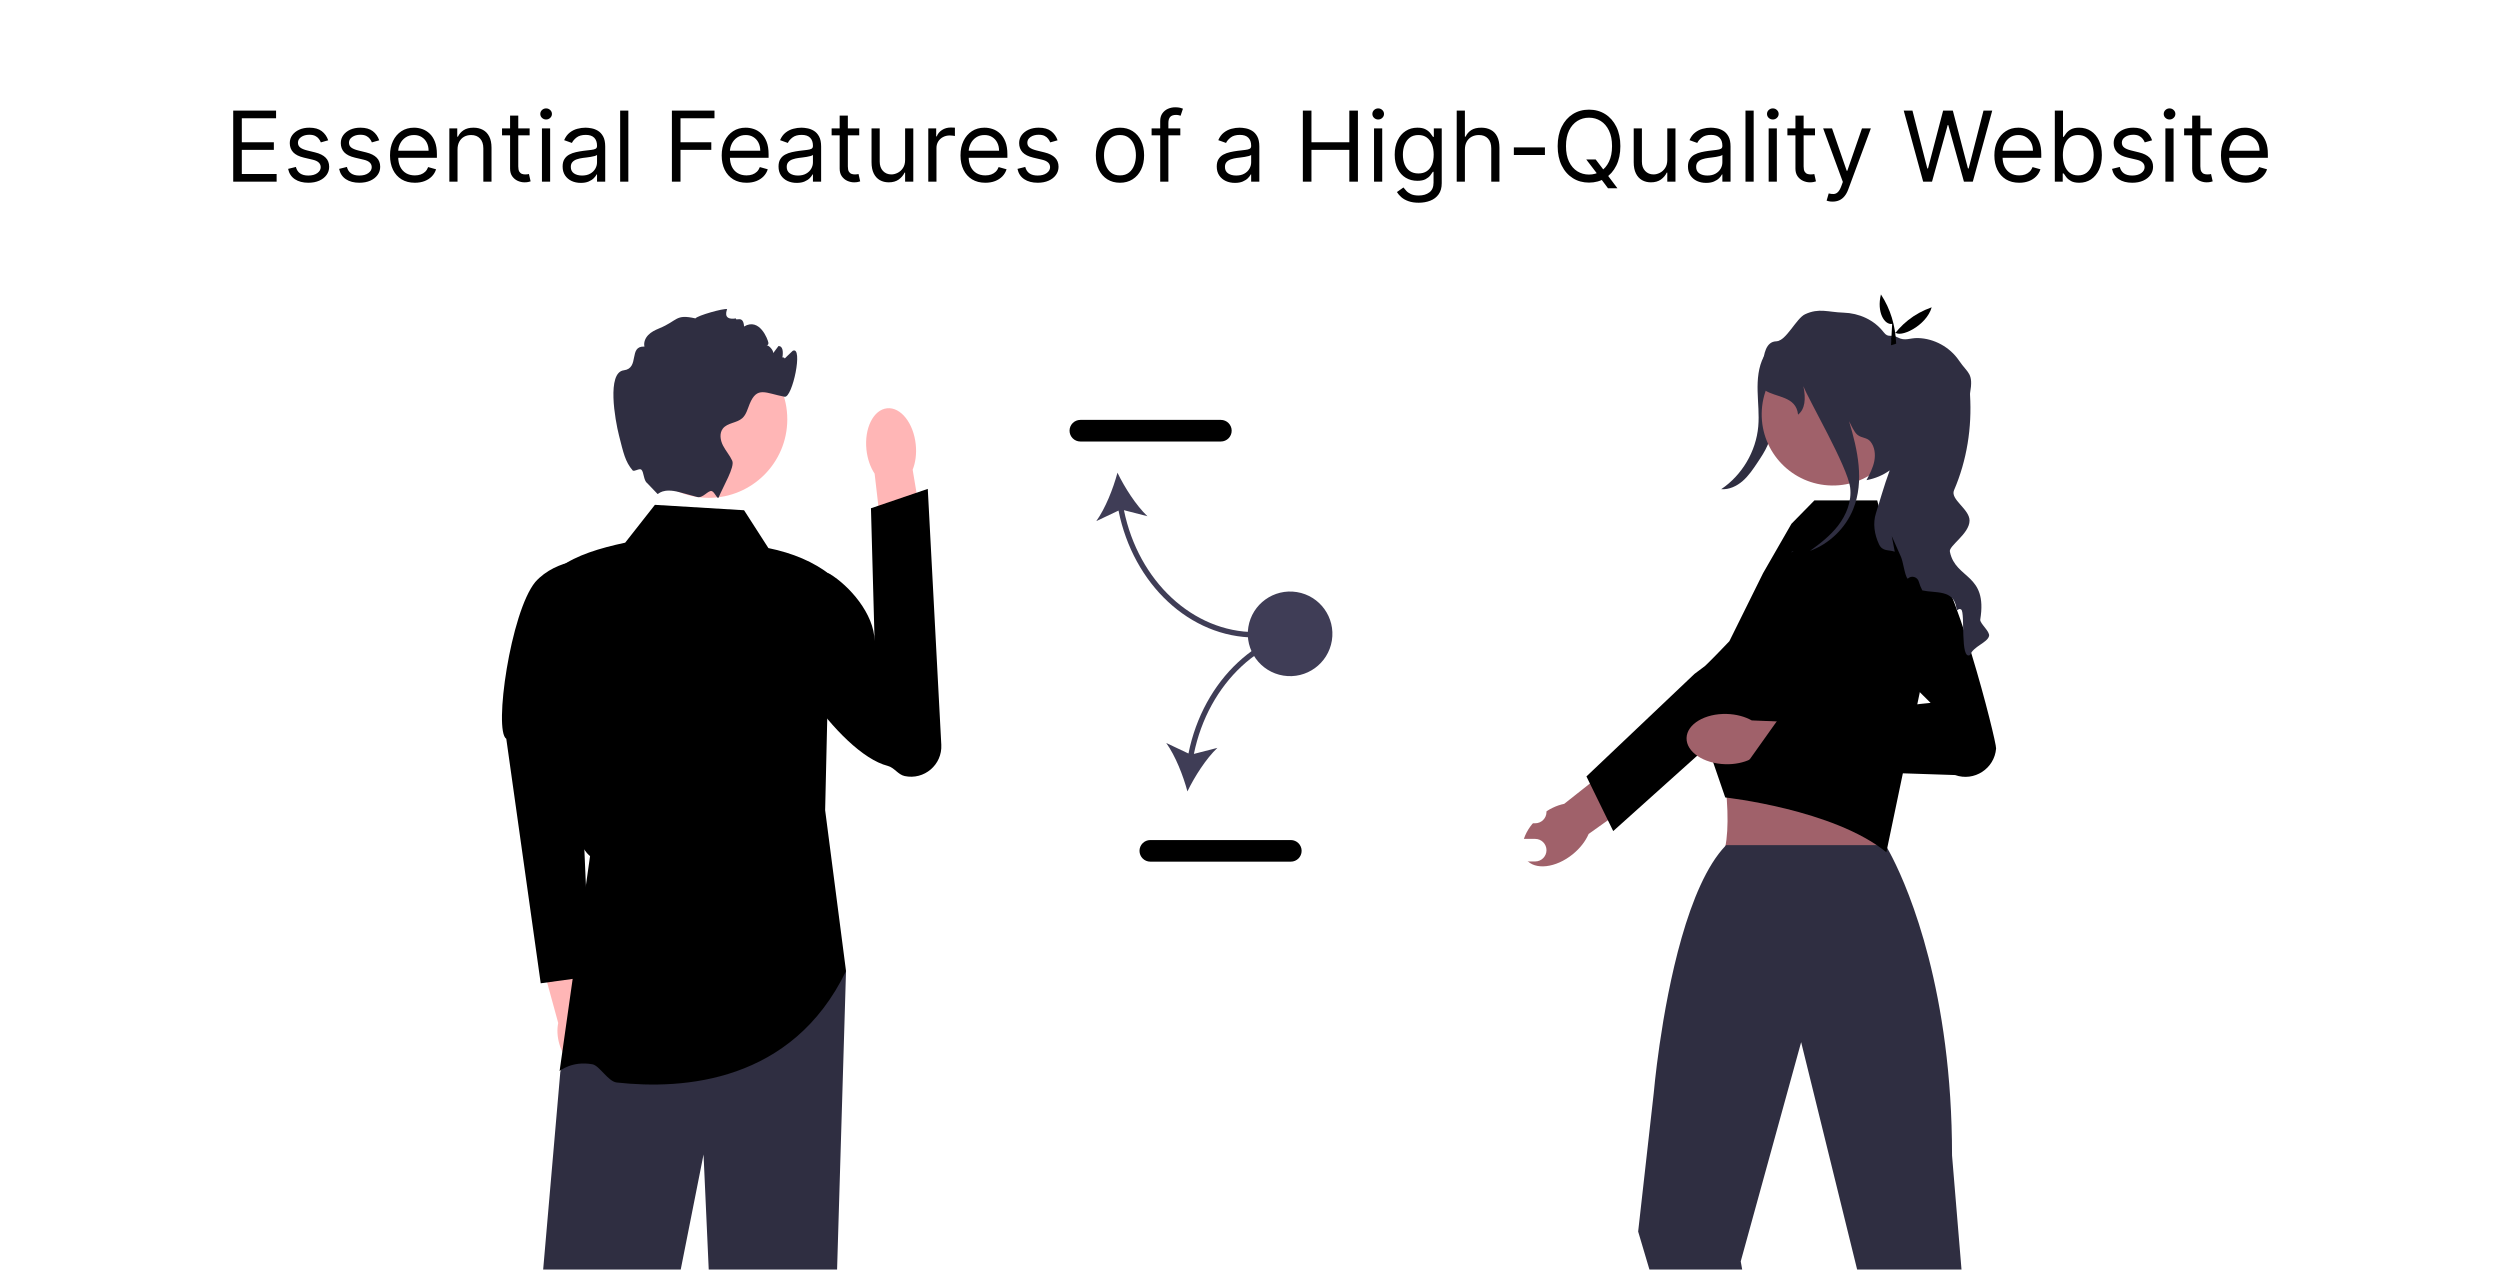
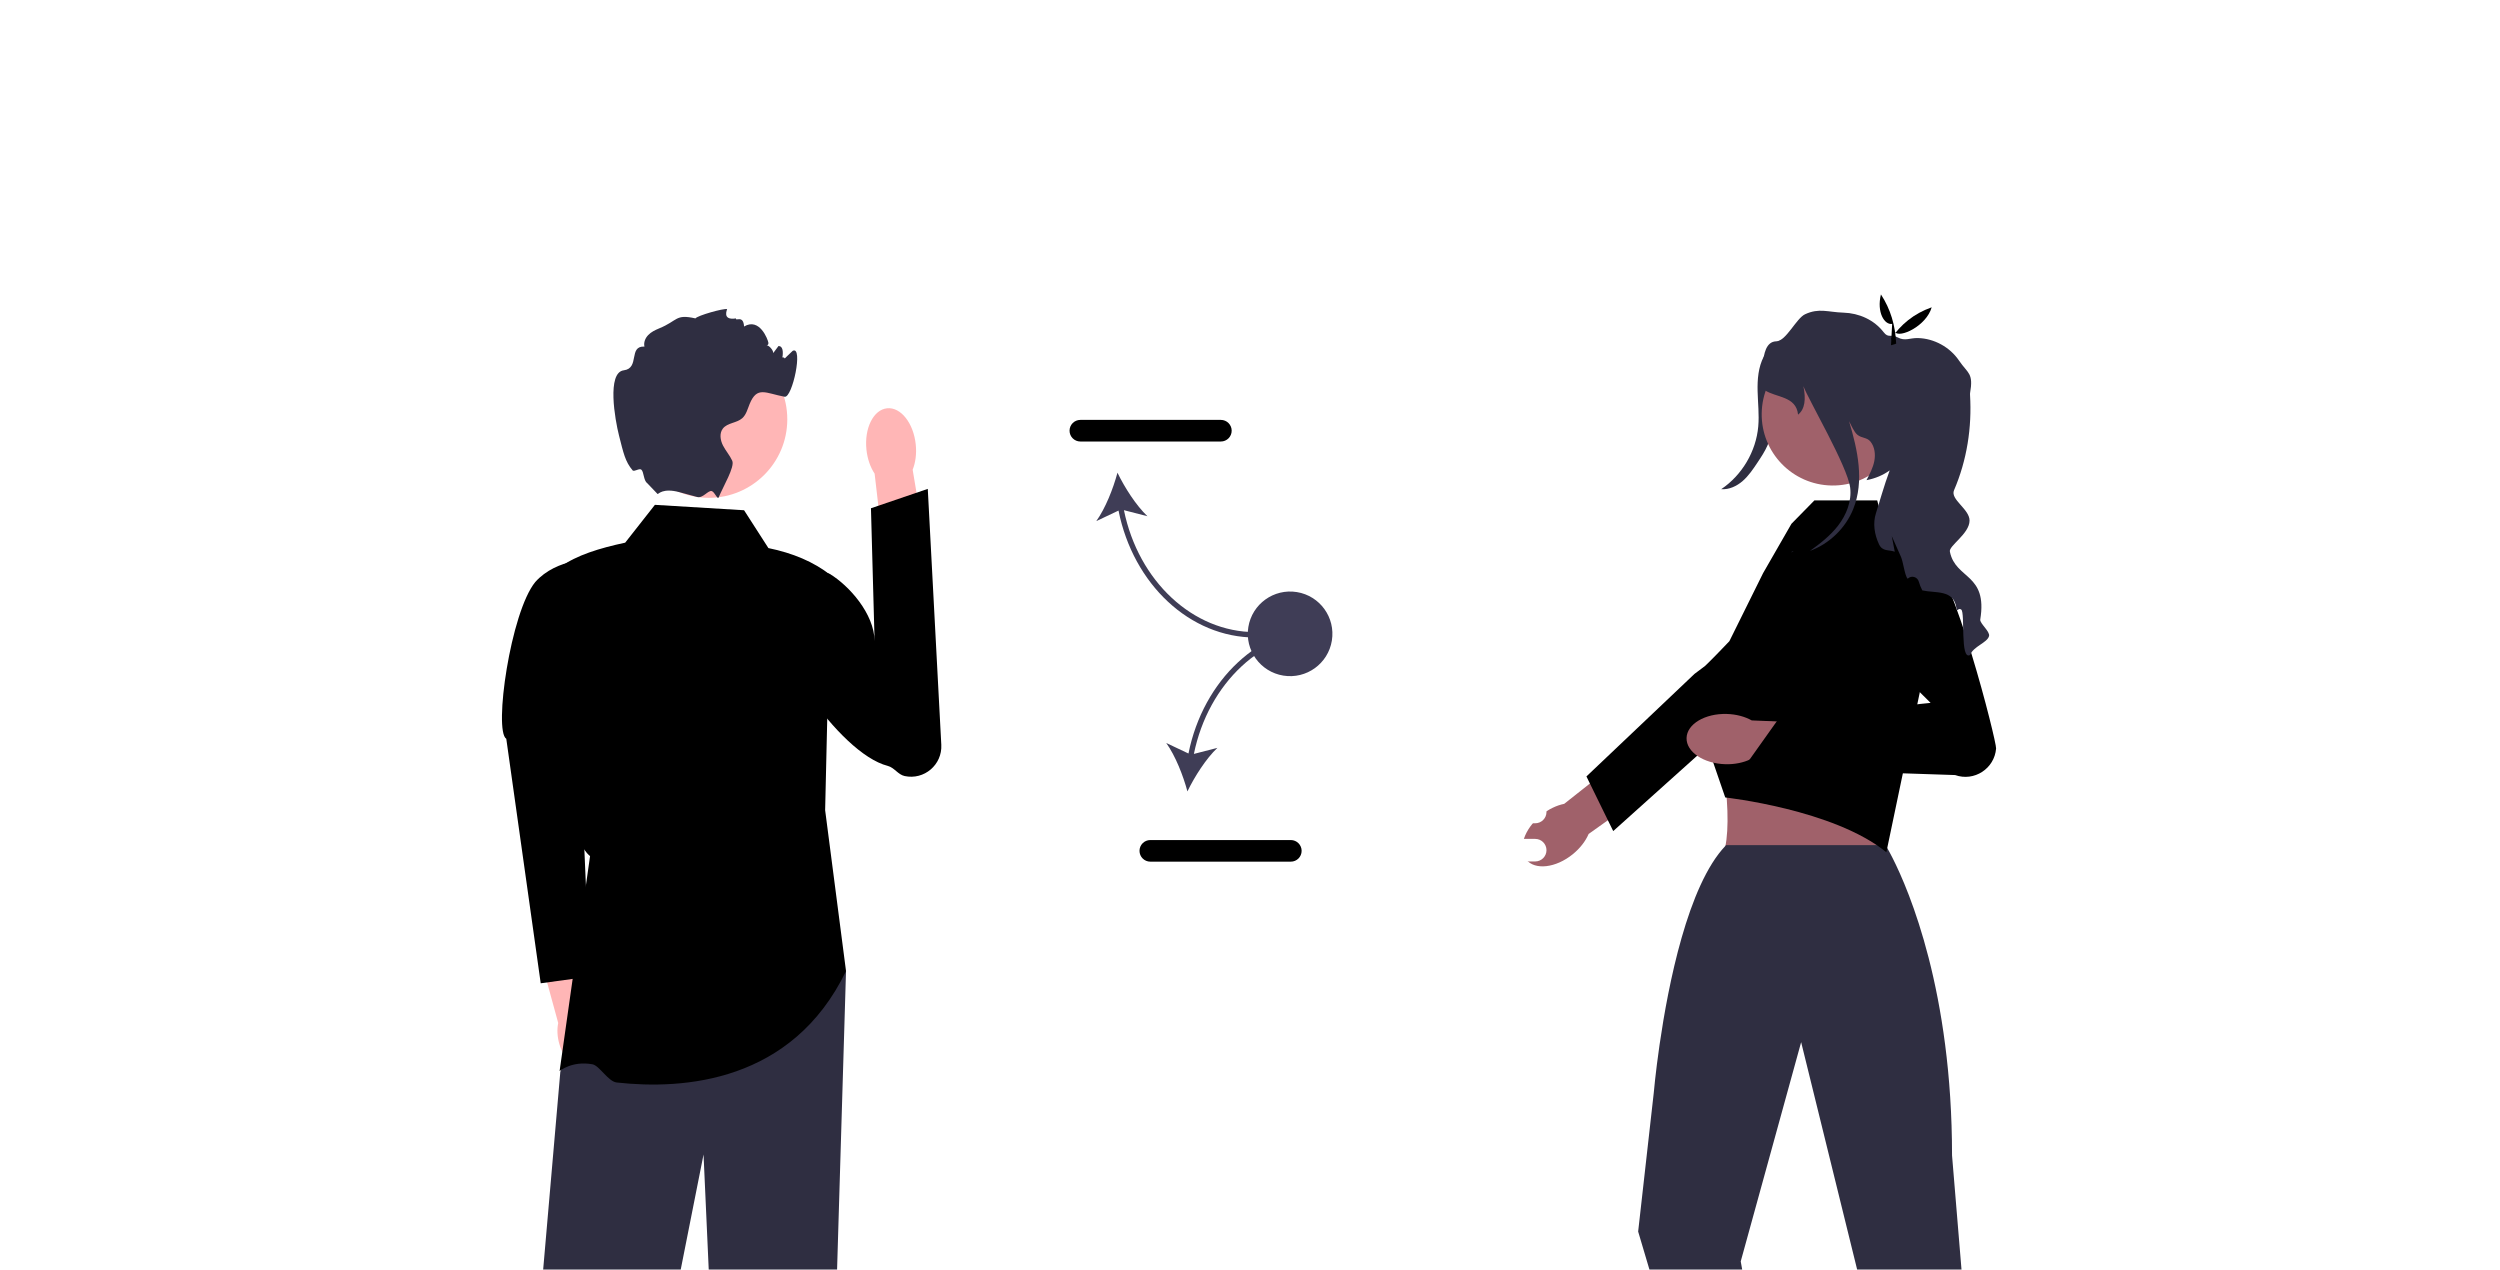
<svg xmlns="http://www.w3.org/2000/svg" width="1280" height="650" viewBox="0 0 1280 650" fill="none">
  <rect width="1280" height="650" fill="white" />
-   <path d="M119.403 93V56.636H141.349V60.543H123.807V72.829H140.213V76.736H123.807V89.094H141.634V93H119.403ZM168.036 71.835L164.272 72.901C164.035 72.273 163.686 71.664 163.224 71.072C162.775 70.468 162.159 69.971 161.378 69.58C160.597 69.19 159.596 68.994 158.377 68.994C156.708 68.994 155.317 69.379 154.205 70.148C153.104 70.906 152.553 71.871 152.553 73.043C152.553 74.084 152.932 74.907 153.69 75.511C154.447 76.114 155.631 76.617 157.241 77.02L161.289 78.014C163.728 78.606 165.545 79.512 166.74 80.731C167.936 81.938 168.533 83.495 168.533 85.401C168.533 86.963 168.084 88.36 167.184 89.591C166.296 90.822 165.053 91.793 163.455 92.503C161.857 93.213 159.999 93.568 157.88 93.568C155.098 93.568 152.796 92.965 150.973 91.757C149.15 90.55 147.996 88.786 147.511 86.466L151.488 85.472C151.867 86.939 152.583 88.04 153.636 88.774C154.702 89.508 156.093 89.875 157.809 89.875C159.762 89.875 161.313 89.461 162.461 88.632C163.621 87.792 164.201 86.785 164.201 85.614C164.201 84.667 163.87 83.874 163.207 83.234C162.544 82.583 161.526 82.098 160.153 81.778L155.607 80.713C153.11 80.121 151.275 79.204 150.103 77.961C148.943 76.706 148.363 75.138 148.363 73.256C148.363 71.717 148.795 70.356 149.659 69.172C150.535 67.988 151.725 67.059 153.228 66.384C154.743 65.71 156.46 65.372 158.377 65.372C161.076 65.372 163.195 65.964 164.734 67.148C166.284 68.331 167.385 69.894 168.036 71.835ZM194.159 71.835L190.395 72.901C190.158 72.273 189.809 71.664 189.347 71.072C188.898 70.468 188.282 69.971 187.501 69.58C186.72 69.19 185.719 68.994 184.5 68.994C182.831 68.994 181.44 69.379 180.328 70.148C179.227 70.906 178.676 71.871 178.676 73.043C178.676 74.084 179.055 74.907 179.813 75.511C180.57 76.114 181.754 76.617 183.364 77.02L187.412 78.014C189.851 78.606 191.668 79.512 192.863 80.731C194.059 81.938 194.656 83.495 194.656 85.401C194.656 86.963 194.207 88.36 193.307 89.591C192.419 90.822 191.176 91.793 189.578 92.503C187.98 93.213 186.122 93.568 184.003 93.568C181.221 93.568 178.919 92.965 177.096 91.757C175.273 90.55 174.119 88.786 173.634 86.466L177.611 85.472C177.99 86.939 178.706 88.04 179.759 88.774C180.825 89.508 182.216 89.875 183.932 89.875C185.885 89.875 187.436 89.461 188.584 88.632C189.744 87.792 190.324 86.785 190.324 85.614C190.324 84.667 189.993 83.874 189.33 83.234C188.667 82.583 187.649 82.098 186.276 81.778L181.73 80.713C179.233 80.121 177.398 79.204 176.226 77.961C175.066 76.706 174.486 75.138 174.486 73.256C174.486 71.717 174.918 70.356 175.782 69.172C176.658 67.988 177.848 67.059 179.351 66.384C180.866 65.71 182.583 65.372 184.5 65.372C187.199 65.372 189.318 65.964 190.857 67.148C192.407 68.331 193.508 69.894 194.159 71.835ZM212.399 93.568C209.771 93.568 207.504 92.988 205.598 91.828C203.704 90.656 202.243 89.023 201.213 86.928C200.195 84.82 199.686 82.37 199.686 79.577C199.686 76.783 200.195 74.321 201.213 72.19C202.243 70.048 203.675 68.379 205.51 67.183C207.356 65.976 209.511 65.372 211.973 65.372C213.393 65.372 214.796 65.609 216.181 66.082C217.566 66.556 218.826 67.325 219.963 68.391C221.099 69.444 222.005 70.841 222.679 72.581C223.354 74.321 223.691 76.463 223.691 79.008V80.784H202.669V77.162H219.43C219.43 75.623 219.122 74.25 218.507 73.043C217.903 71.835 217.039 70.882 215.914 70.184C214.802 69.486 213.488 69.136 211.973 69.136C210.304 69.136 208.859 69.551 207.64 70.379C206.433 71.196 205.504 72.261 204.853 73.575C204.202 74.889 203.876 76.298 203.876 77.801V80.216C203.876 82.276 204.231 84.022 204.941 85.454C205.663 86.874 206.664 87.957 207.942 88.703C209.221 89.437 210.706 89.804 212.399 89.804C213.5 89.804 214.494 89.65 215.382 89.342C216.281 89.023 217.057 88.549 217.708 87.922C218.359 87.283 218.862 86.49 219.217 85.543L223.265 86.679C222.839 88.052 222.123 89.26 221.117 90.301C220.111 91.331 218.868 92.136 217.388 92.716C215.908 93.284 214.245 93.568 212.399 93.568ZM234.256 76.594V93H230.066V65.727H234.114V69.989H234.469C235.108 68.604 236.079 67.491 237.381 66.651C238.683 65.798 240.364 65.372 242.424 65.372C244.27 65.372 245.886 65.751 247.271 66.508C248.656 67.254 249.733 68.391 250.502 69.918C251.272 71.433 251.657 73.35 251.657 75.671V93H247.466V75.954C247.466 73.812 246.91 72.143 245.797 70.947C244.685 69.74 243.158 69.136 241.216 69.136C239.879 69.136 238.683 69.426 237.63 70.006C236.588 70.586 235.765 71.433 235.162 72.546C234.558 73.658 234.256 75.008 234.256 76.594ZM271.175 65.727V69.278H257.041V65.727H271.175ZM261.16 59.193H265.351V85.188C265.351 86.371 265.522 87.259 265.866 87.851C266.221 88.431 266.671 88.822 267.215 89.023C267.771 89.212 268.357 89.307 268.973 89.307C269.434 89.307 269.813 89.283 270.109 89.236C270.405 89.177 270.642 89.129 270.819 89.094L271.672 92.858C271.388 92.965 270.991 93.071 270.482 93.178C269.973 93.296 269.328 93.355 268.547 93.355C267.363 93.355 266.203 93.101 265.067 92.592C263.942 92.083 263.007 91.307 262.261 90.266C261.527 89.224 261.16 87.91 261.16 86.324V59.193ZM277.478 93V65.727H281.668V93H277.478ZM279.608 61.182C278.792 61.182 278.087 60.904 277.496 60.347C276.916 59.791 276.626 59.122 276.626 58.341C276.626 57.56 276.916 56.891 277.496 56.334C278.087 55.778 278.792 55.5 279.608 55.5C280.425 55.5 281.124 55.778 281.704 56.334C282.296 56.891 282.591 57.56 282.591 58.341C282.591 59.122 282.296 59.791 281.704 60.347C281.124 60.904 280.425 61.182 279.608 61.182ZM297.369 93.639C295.64 93.639 294.072 93.314 292.663 92.663C291.255 92 290.136 91.047 289.308 89.804C288.479 88.549 288.065 87.034 288.065 85.258C288.065 83.696 288.372 82.43 288.988 81.459C289.603 80.476 290.426 79.707 291.456 79.151C292.486 78.594 293.622 78.18 294.865 77.908C296.12 77.624 297.38 77.399 298.647 77.233C300.304 77.02 301.648 76.86 302.678 76.754C303.719 76.635 304.477 76.44 304.95 76.168C305.436 75.895 305.678 75.422 305.678 74.747V74.605C305.678 72.853 305.199 71.492 304.24 70.521C303.293 69.551 301.855 69.065 299.925 69.065C297.925 69.065 296.357 69.503 295.22 70.379C294.084 71.255 293.285 72.19 292.823 73.185L288.846 71.764C289.556 70.107 290.503 68.817 291.687 67.894C292.882 66.958 294.184 66.307 295.593 65.94C297.013 65.562 298.41 65.372 299.783 65.372C300.659 65.372 301.665 65.479 302.802 65.692C303.95 65.893 305.057 66.313 306.122 66.952C307.199 67.592 308.093 68.556 308.803 69.847C309.513 71.137 309.869 72.865 309.869 75.031V93H305.678V89.307H305.465C305.181 89.899 304.708 90.532 304.045 91.207C303.382 91.881 302.5 92.456 301.399 92.929C300.298 93.403 298.955 93.639 297.369 93.639ZM298.008 89.875C299.665 89.875 301.062 89.549 302.198 88.898C303.346 88.247 304.21 87.407 304.79 86.377C305.382 85.347 305.678 84.264 305.678 83.128V79.293C305.501 79.506 305.11 79.701 304.506 79.879C303.915 80.044 303.228 80.192 302.447 80.322C301.677 80.441 300.926 80.547 300.192 80.642C299.47 80.725 298.884 80.796 298.434 80.855C297.345 80.997 296.327 81.228 295.38 81.548C294.445 81.855 293.687 82.323 293.107 82.95C292.539 83.566 292.255 84.406 292.255 85.472C292.255 86.928 292.794 88.028 293.871 88.774C294.96 89.508 296.339 89.875 298.008 89.875ZM321.707 56.636V93H317.517V56.636H321.707ZM344.013 93V56.636H365.817V60.543H348.416V72.829H364.183V76.736H348.416V93H344.013ZM382.223 93.568C379.595 93.568 377.328 92.988 375.423 91.828C373.529 90.656 372.067 89.023 371.037 86.928C370.019 84.82 369.51 82.37 369.51 79.577C369.51 76.783 370.019 74.321 371.037 72.19C372.067 70.048 373.499 68.379 375.334 67.183C377.18 65.976 379.335 65.372 381.797 65.372C383.217 65.372 384.62 65.609 386.005 66.082C387.39 66.556 388.651 67.325 389.787 68.391C390.923 69.444 391.829 70.841 392.504 72.581C393.178 74.321 393.516 76.463 393.516 79.008V80.784H372.493V77.162H389.254C389.254 75.623 388.946 74.25 388.331 73.043C387.727 71.835 386.863 70.882 385.739 70.184C384.626 69.486 383.312 69.136 381.797 69.136C380.128 69.136 378.684 69.551 377.464 70.379C376.257 71.196 375.328 72.261 374.677 73.575C374.026 74.889 373.7 76.298 373.7 77.801V80.216C373.7 82.276 374.055 84.022 374.766 85.454C375.488 86.874 376.488 87.957 377.766 88.703C379.045 89.437 380.53 89.804 382.223 89.804C383.324 89.804 384.318 89.65 385.206 89.342C386.106 89.023 386.881 88.549 387.532 87.922C388.183 87.283 388.686 86.49 389.041 85.543L393.089 86.679C392.663 88.052 391.947 89.26 390.941 90.301C389.935 91.331 388.692 92.136 387.212 92.716C385.733 93.284 384.07 93.568 382.223 93.568ZM407.915 93.639C406.187 93.639 404.619 93.314 403.21 92.663C401.802 92 400.683 91.047 399.854 89.804C399.026 88.549 398.612 87.034 398.612 85.258C398.612 83.696 398.919 82.43 399.535 81.459C400.15 80.476 400.973 79.707 402.003 79.151C403.033 78.594 404.169 78.18 405.412 77.908C406.667 77.624 407.927 77.399 409.194 77.233C410.851 77.02 412.195 76.86 413.224 76.754C414.266 76.635 415.024 76.44 415.497 76.168C415.982 75.895 416.225 75.422 416.225 74.747V74.605C416.225 72.853 415.746 71.492 414.787 70.521C413.84 69.551 412.402 69.065 410.472 69.065C408.472 69.065 406.903 69.503 405.767 70.379C404.631 71.255 403.832 72.19 403.37 73.185L399.393 71.764C400.103 70.107 401.05 68.817 402.234 67.894C403.429 66.958 404.731 66.307 406.14 65.94C407.56 65.562 408.957 65.372 410.33 65.372C411.206 65.372 412.212 65.479 413.349 65.692C414.497 65.893 415.604 66.313 416.669 66.952C417.746 67.592 418.64 68.556 419.35 69.847C420.06 71.137 420.415 72.865 420.415 75.031V93H416.225V89.307H416.012C415.728 89.899 415.254 90.532 414.592 91.207C413.929 91.881 413.047 92.456 411.946 92.929C410.845 93.403 409.502 93.639 407.915 93.639ZM408.555 89.875C410.212 89.875 411.609 89.549 412.745 88.898C413.893 88.247 414.757 87.407 415.337 86.377C415.929 85.347 416.225 84.264 416.225 83.128V79.293C416.048 79.506 415.657 79.701 415.053 79.879C414.461 80.044 413.775 80.192 412.994 80.322C412.224 80.441 411.473 80.547 410.739 80.642C410.017 80.725 409.431 80.796 408.981 80.855C407.892 80.997 406.874 81.228 405.927 81.548C404.992 81.855 404.234 82.323 403.654 82.95C403.086 83.566 402.802 84.406 402.802 85.472C402.802 86.928 403.34 88.028 404.418 88.774C405.507 89.508 406.886 89.875 408.555 89.875ZM439.925 65.727V69.278H425.791V65.727H439.925ZM429.91 59.193H434.101V85.188C434.101 86.371 434.272 87.259 434.616 87.851C434.971 88.431 435.421 88.822 435.965 89.023C436.521 89.212 437.107 89.307 437.723 89.307C438.184 89.307 438.563 89.283 438.859 89.236C439.155 89.177 439.392 89.129 439.569 89.094L440.422 92.858C440.138 92.965 439.741 93.071 439.232 93.178C438.723 93.296 438.078 93.355 437.297 93.355C436.113 93.355 434.953 93.101 433.817 92.592C432.692 92.083 431.757 91.307 431.011 90.266C430.277 89.224 429.91 87.91 429.91 86.324V59.193ZM463.415 81.849V65.727H467.606V93H463.415V88.383H463.131C462.492 89.769 461.498 90.946 460.148 91.917C458.799 92.876 457.094 93.355 455.035 93.355C453.33 93.355 451.815 92.982 450.489 92.237C449.163 91.479 448.122 90.343 447.364 88.827C446.607 87.3 446.228 85.377 446.228 83.057V65.727H450.418V82.773C450.418 84.761 450.974 86.347 452.087 87.531C453.212 88.715 454.644 89.307 456.384 89.307C457.426 89.307 458.485 89.04 459.562 88.508C460.651 87.975 461.563 87.158 462.297 86.058C463.042 84.957 463.415 83.554 463.415 81.849ZM475.281 93V65.727H479.329V69.847H479.613C480.11 68.497 481.01 67.402 482.312 66.562C483.614 65.721 485.082 65.301 486.715 65.301C487.023 65.301 487.408 65.307 487.869 65.319C488.331 65.331 488.68 65.349 488.917 65.372V69.633C488.775 69.598 488.449 69.545 487.94 69.474C487.443 69.391 486.916 69.349 486.36 69.349C485.034 69.349 483.851 69.628 482.809 70.184C481.779 70.728 480.962 71.486 480.359 72.457C479.767 73.415 479.471 74.51 479.471 75.742V93H475.281ZM504.489 93.568C501.861 93.568 499.594 92.988 497.688 91.828C495.794 90.656 494.332 89.023 493.303 86.928C492.285 84.82 491.776 82.37 491.776 79.577C491.776 76.783 492.285 74.321 493.303 72.19C494.332 70.048 495.765 68.379 497.599 67.183C499.446 65.976 501.6 65.372 504.062 65.372C505.483 65.372 506.886 65.609 508.271 66.082C509.656 66.556 510.916 67.325 512.053 68.391C513.189 69.444 514.094 70.841 514.769 72.581C515.444 74.321 515.781 76.463 515.781 79.008V80.784H494.759V77.162H511.52C511.52 75.623 511.212 74.25 510.597 73.043C509.993 71.835 509.129 70.882 508.004 70.184C506.892 69.486 505.578 69.136 504.062 69.136C502.393 69.136 500.949 69.551 499.73 70.379C498.523 71.196 497.594 72.261 496.942 73.575C496.291 74.889 495.966 76.298 495.966 77.801V80.216C495.966 82.276 496.321 84.022 497.031 85.454C497.753 86.874 498.754 87.957 500.032 88.703C501.31 89.437 502.796 89.804 504.489 89.804C505.589 89.804 506.584 89.65 507.472 89.342C508.371 89.023 509.147 88.549 509.798 87.922C510.449 87.283 510.952 86.49 511.307 85.543L515.355 86.679C514.929 88.052 514.213 89.26 513.207 90.301C512.201 91.331 510.958 92.136 509.478 92.716C507.998 93.284 506.335 93.568 504.489 93.568ZM541.474 71.835L537.71 72.901C537.473 72.273 537.124 71.664 536.662 71.072C536.212 70.468 535.597 69.971 534.815 69.58C534.034 69.19 533.034 68.994 531.815 68.994C530.146 68.994 528.755 69.379 527.642 70.148C526.541 70.906 525.991 71.871 525.991 73.043C525.991 74.084 526.37 74.907 527.127 75.511C527.885 76.114 529.068 76.617 530.678 77.02L534.727 78.014C537.165 78.606 538.982 79.512 540.178 80.731C541.373 81.938 541.971 83.495 541.971 85.401C541.971 86.963 541.521 88.36 540.621 89.591C539.734 90.822 538.491 91.793 536.893 92.503C535.295 93.213 533.436 93.568 531.317 93.568C528.536 93.568 526.233 92.965 524.411 91.757C522.588 90.55 521.433 88.786 520.948 86.466L524.925 85.472C525.304 86.939 526.02 88.04 527.074 88.774C528.139 89.508 529.53 89.875 531.246 89.875C533.2 89.875 534.75 89.461 535.898 88.632C537.058 87.792 537.638 86.785 537.638 85.614C537.638 84.667 537.307 83.874 536.644 83.234C535.981 82.583 534.963 82.098 533.59 81.778L529.045 80.713C526.547 80.121 524.712 79.204 523.54 77.961C522.38 76.706 521.8 75.138 521.8 73.256C521.8 71.717 522.232 70.356 523.097 69.172C523.973 67.988 525.162 67.059 526.665 66.384C528.181 65.71 529.897 65.372 531.815 65.372C534.513 65.372 536.632 65.964 538.171 67.148C539.722 68.331 540.823 69.894 541.474 71.835ZM573.421 93.568C570.959 93.568 568.798 92.982 566.94 91.81C565.093 90.638 563.649 88.999 562.607 86.892C561.578 84.785 561.063 82.323 561.063 79.506C561.063 76.665 561.578 74.185 562.607 72.066C563.649 69.947 565.093 68.302 566.94 67.13C568.798 65.958 570.959 65.372 573.421 65.372C575.883 65.372 578.037 65.958 579.884 67.13C581.742 68.302 583.186 69.947 584.216 72.066C585.258 74.185 585.779 76.665 585.779 79.506C585.779 82.323 585.258 84.785 584.216 86.892C583.186 88.999 581.742 90.638 579.884 91.81C578.037 92.982 575.883 93.568 573.421 93.568ZM573.421 89.804C575.291 89.804 576.83 89.325 578.037 88.366C579.244 87.407 580.138 86.146 580.718 84.584C581.298 83.021 581.588 81.329 581.588 79.506C581.588 77.683 581.298 75.984 580.718 74.41C580.138 72.835 579.244 71.563 578.037 70.592C576.83 69.622 575.291 69.136 573.421 69.136C571.55 69.136 570.012 69.622 568.804 70.592C567.597 71.563 566.703 72.835 566.123 74.41C565.543 75.984 565.253 77.683 565.253 79.506C565.253 81.329 565.543 83.021 566.123 84.584C566.703 86.146 567.597 87.407 568.804 88.366C570.012 89.325 571.55 89.804 573.421 89.804ZM604.32 65.727V69.278H589.618V65.727H604.32ZM594.022 93V61.963C594.022 60.401 594.389 59.099 595.123 58.057C595.856 57.015 596.809 56.234 597.981 55.713C599.153 55.192 600.39 54.932 601.692 54.932C602.722 54.932 603.562 55.015 604.213 55.18C604.864 55.346 605.35 55.5 605.669 55.642L604.462 59.264C604.249 59.193 603.953 59.104 603.574 58.998C603.207 58.891 602.722 58.838 602.118 58.838C600.733 58.838 599.733 59.187 599.118 59.886C598.514 60.584 598.212 61.608 598.212 62.957V93H594.022ZM632.281 93.639C630.552 93.639 628.984 93.314 627.575 92.663C626.167 92 625.048 91.047 624.22 89.804C623.391 88.549 622.977 87.034 622.977 85.258C622.977 83.696 623.285 82.43 623.9 81.459C624.516 80.476 625.338 79.707 626.368 79.151C627.398 78.594 628.534 78.18 629.777 77.908C631.032 77.624 632.293 77.399 633.559 77.233C635.216 77.02 636.56 76.86 637.59 76.754C638.631 76.635 639.389 76.44 639.862 76.168C640.348 75.895 640.59 75.422 640.59 74.747V74.605C640.59 72.853 640.111 71.492 639.152 70.521C638.205 69.551 636.767 69.065 634.838 69.065C632.837 69.065 631.269 69.503 630.132 70.379C628.996 71.255 628.197 72.19 627.735 73.185L623.758 71.764C624.468 70.107 625.415 68.817 626.599 67.894C627.794 66.958 629.097 66.307 630.505 65.94C631.926 65.562 633.322 65.372 634.695 65.372C635.571 65.372 636.578 65.479 637.714 65.692C638.862 65.893 639.969 66.313 641.034 66.952C642.111 67.592 643.005 68.556 643.715 69.847C644.426 71.137 644.781 72.865 644.781 75.031V93H640.59V89.307H640.377C640.093 89.899 639.62 90.532 638.957 91.207C638.294 91.881 637.412 92.456 636.311 92.929C635.21 93.403 633.867 93.639 632.281 93.639ZM632.92 89.875C634.577 89.875 635.974 89.549 637.11 88.898C638.258 88.247 639.123 87.407 639.703 86.377C640.294 85.347 640.59 84.264 640.59 83.128V79.293C640.413 79.506 640.022 79.701 639.419 79.879C638.827 80.044 638.14 80.192 637.359 80.322C636.589 80.441 635.838 80.547 635.104 80.642C634.382 80.725 633.796 80.796 633.346 80.855C632.257 80.997 631.239 81.228 630.292 81.548C629.357 81.855 628.599 82.323 628.019 82.95C627.451 83.566 627.167 84.406 627.167 85.472C627.167 86.928 627.706 88.028 628.783 88.774C629.872 89.508 631.251 89.875 632.92 89.875ZM667.06 93V56.636H671.463V72.829H690.852V56.636H695.256V93H690.852V76.736H671.463V93H667.06ZM703.503 93V65.727H707.694V93H703.503ZM705.634 61.182C704.817 61.182 704.113 60.904 703.521 60.347C702.941 59.791 702.651 59.122 702.651 58.341C702.651 57.56 702.941 56.891 703.521 56.334C704.113 55.778 704.817 55.5 705.634 55.5C706.451 55.5 707.149 55.778 707.729 56.334C708.321 56.891 708.617 57.56 708.617 58.341C708.617 59.122 708.321 59.791 707.729 60.347C707.149 60.904 706.451 61.182 705.634 61.182ZM726.377 103.795C724.353 103.795 722.613 103.535 721.157 103.014C719.701 102.505 718.488 101.83 717.517 100.99C716.558 100.161 715.795 99.274 715.226 98.327L718.564 95.983C718.943 96.48 719.423 97.048 720.003 97.688C720.583 98.338 721.376 98.901 722.382 99.374C723.4 99.86 724.732 100.102 726.377 100.102C728.579 100.102 730.396 99.57 731.828 98.504C733.26 97.439 733.976 95.77 733.976 93.497V87.957H733.621C733.314 88.454 732.876 89.07 732.307 89.804C731.751 90.526 730.946 91.171 729.893 91.739C728.851 92.296 727.442 92.574 725.667 92.574C723.465 92.574 721.488 92.053 719.736 91.011C717.996 89.97 716.617 88.454 715.599 86.466C714.593 84.477 714.09 82.062 714.09 79.222C714.09 76.428 714.581 73.996 715.564 71.924C716.546 69.841 717.913 68.231 719.665 67.094C721.417 65.946 723.441 65.372 725.738 65.372C727.513 65.372 728.922 65.668 729.964 66.26C731.017 66.84 731.822 67.503 732.378 68.249C732.947 68.983 733.385 69.586 733.692 70.06H734.118V65.727H738.167V93.781C738.167 96.125 737.634 98.031 736.569 99.499C735.515 100.978 734.095 102.061 732.307 102.748C730.532 103.446 728.555 103.795 726.377 103.795ZM726.235 88.81C727.916 88.81 729.336 88.425 730.496 87.656C731.656 86.886 732.538 85.779 733.142 84.335C733.746 82.891 734.047 81.163 734.047 79.151C734.047 77.186 733.751 75.451 733.16 73.948C732.568 72.445 731.692 71.267 730.532 70.415C729.372 69.562 727.939 69.136 726.235 69.136C724.459 69.136 722.98 69.586 721.796 70.486C720.624 71.385 719.742 72.593 719.15 74.108C718.57 75.623 718.28 77.304 718.28 79.151C718.28 81.044 718.576 82.719 719.168 84.175C719.772 85.62 720.66 86.756 721.831 87.585C723.015 88.401 724.483 88.81 726.235 88.81ZM750.028 76.594V93H745.837V56.636H750.028V69.989H750.383C751.022 68.58 751.981 67.461 753.259 66.633C754.549 65.792 756.266 65.372 758.408 65.372C760.267 65.372 761.894 65.745 763.291 66.491C764.688 67.225 765.771 68.355 766.54 69.882C767.322 71.397 767.712 73.327 767.712 75.671V93H763.522V75.954C763.522 73.788 762.96 72.113 761.835 70.93C760.722 69.734 759.178 69.136 757.201 69.136C755.828 69.136 754.597 69.426 753.508 70.006C752.43 70.586 751.578 71.433 750.951 72.546C750.335 73.658 750.028 75.008 750.028 76.594ZM791.003 75.457V79.364H775.094V75.457H791.003ZM812.155 81.636H816.984L821.032 86.963L822.098 88.383L828.135 96.409H823.305L819.328 91.082L818.334 89.733L812.155 81.636ZM829.626 74.818C829.626 78.653 828.934 81.968 827.549 84.761C826.164 87.555 824.264 89.709 821.849 91.224C819.434 92.74 816.676 93.497 813.575 93.497C810.474 93.497 807.716 92.74 805.301 91.224C802.886 89.709 800.986 87.555 799.601 84.761C798.216 81.968 797.524 78.653 797.524 74.818C797.524 70.983 798.216 67.669 799.601 64.875C800.986 62.081 802.886 59.927 805.301 58.412C807.716 56.897 810.474 56.139 813.575 56.139C816.676 56.139 819.434 56.897 821.849 58.412C824.264 59.927 826.164 62.081 827.549 64.875C828.934 67.669 829.626 70.983 829.626 74.818ZM825.365 74.818C825.365 71.669 824.838 69.012 823.785 66.846C822.743 64.68 821.328 63.04 819.541 61.928C817.765 60.815 815.777 60.258 813.575 60.258C811.373 60.258 809.379 60.815 807.591 61.928C805.816 63.04 804.401 64.68 803.348 66.846C802.306 69.012 801.785 71.669 801.785 74.818C801.785 77.967 802.306 80.624 803.348 82.79C804.401 84.957 805.816 86.596 807.591 87.709C809.379 88.822 811.373 89.378 813.575 89.378C815.777 89.378 817.765 88.822 819.541 87.709C821.328 86.596 822.743 84.957 823.785 82.79C824.838 80.624 825.365 77.967 825.365 74.818ZM853.65 81.849V65.727H857.84V93H853.65V88.383H853.366C852.726 89.769 851.732 90.946 850.383 91.917C849.033 92.876 847.329 93.355 845.269 93.355C843.564 93.355 842.049 92.982 840.724 92.237C839.398 91.479 838.356 90.343 837.599 88.827C836.841 87.3 836.462 85.377 836.462 83.057V65.727H840.653V82.773C840.653 84.761 841.209 86.347 842.322 87.531C843.446 88.715 844.878 89.307 846.618 89.307C847.66 89.307 848.72 89.04 849.797 88.508C850.886 87.975 851.797 87.158 852.531 86.058C853.277 84.957 853.65 83.554 853.65 81.849ZM873.54 93.639C871.812 93.639 870.244 93.314 868.835 92.663C867.427 92 866.308 91.047 865.479 89.804C864.651 88.549 864.237 87.034 864.237 85.258C864.237 83.696 864.544 82.43 865.16 81.459C865.775 80.476 866.598 79.707 867.628 79.151C868.658 78.594 869.794 78.18 871.037 77.908C872.292 77.624 873.552 77.399 874.819 77.233C876.476 77.02 877.82 76.86 878.849 76.754C879.891 76.635 880.649 76.44 881.122 76.168C881.607 75.895 881.85 75.422 881.85 74.747V74.605C881.85 72.853 881.371 71.492 880.412 70.521C879.465 69.551 878.027 69.065 876.097 69.065C874.097 69.065 872.528 69.503 871.392 70.379C870.256 71.255 869.457 72.19 868.995 73.185L865.018 71.764C865.728 70.107 866.675 68.817 867.859 67.894C869.054 66.958 870.356 66.307 871.765 65.94C873.185 65.562 874.582 65.372 875.955 65.372C876.831 65.372 877.837 65.479 878.974 65.692C880.122 65.893 881.229 66.313 882.294 66.952C883.371 67.592 884.265 68.556 884.975 69.847C885.685 71.137 886.04 72.865 886.04 75.031V93H881.85V89.307H881.637C881.353 89.899 880.879 90.532 880.217 91.207C879.554 91.881 878.672 92.456 877.571 92.929C876.47 93.403 875.127 93.639 873.54 93.639ZM874.18 89.875C875.837 89.875 877.234 89.549 878.37 88.898C879.518 88.247 880.382 87.407 880.962 86.377C881.554 85.347 881.85 84.264 881.85 83.128V79.293C881.673 79.506 881.282 79.701 880.678 79.879C880.086 80.044 879.4 80.192 878.619 80.322C877.849 80.441 877.098 80.547 876.364 80.642C875.642 80.725 875.056 80.796 874.606 80.855C873.517 80.997 872.499 81.228 871.552 81.548C870.617 81.855 869.859 82.323 869.279 82.95C868.711 83.566 868.427 84.406 868.427 85.472C868.427 86.928 868.965 88.028 870.043 88.774C871.132 89.508 872.511 89.875 874.18 89.875ZM897.879 56.636V93H893.689V56.636H897.879ZM905.554 93V65.727H909.744V93H905.554ZM907.685 61.182C906.868 61.182 906.164 60.904 905.572 60.347C904.992 59.791 904.702 59.122 904.702 58.341C904.702 57.56 904.992 56.891 905.572 56.334C906.164 55.778 906.868 55.5 907.685 55.5C908.501 55.5 909.2 55.778 909.78 56.334C910.372 56.891 910.668 57.56 910.668 58.341C910.668 59.122 910.372 59.791 909.78 60.347C909.2 60.904 908.501 61.182 907.685 61.182ZM929.28 65.727V69.278H915.146V65.727H929.28ZM919.266 59.193H923.456V85.188C923.456 86.371 923.628 87.259 923.971 87.851C924.326 88.431 924.776 88.822 925.32 89.023C925.877 89.212 926.463 89.307 927.078 89.307C927.54 89.307 927.919 89.283 928.215 89.236C928.511 89.177 928.747 89.129 928.925 89.094L929.777 92.858C929.493 92.965 929.097 93.071 928.588 93.178C928.079 93.296 927.433 93.355 926.652 93.355C925.468 93.355 924.308 93.101 923.172 92.592C922.048 92.083 921.112 91.307 920.367 90.266C919.633 89.224 919.266 87.91 919.266 86.324V59.193ZM938.282 103.227C937.572 103.227 936.939 103.168 936.382 103.05C935.826 102.943 935.441 102.837 935.228 102.73L936.294 99.037C937.311 99.297 938.211 99.392 938.992 99.321C939.774 99.25 940.466 98.901 941.07 98.273C941.685 97.658 942.248 96.658 942.757 95.273L943.538 93.142L933.453 65.727H937.998L945.526 87.46H945.811L953.339 65.727H957.884L946.308 96.977C945.787 98.386 945.142 99.552 944.372 100.475C943.603 101.41 942.709 102.103 941.691 102.553C940.685 103.002 939.549 103.227 938.282 103.227ZM984.651 93L974.708 56.636H979.182L986.782 86.253H987.137L994.878 56.636H999.85L1007.59 86.253H1007.95L1015.55 56.636H1020.02L1010.08 93H1005.53L997.506 64.023H997.222L989.197 93H984.651ZM1033.83 93.568C1031.21 93.568 1028.94 92.988 1027.03 91.828C1025.14 90.656 1023.68 89.023 1022.65 86.928C1021.63 84.82 1021.12 82.37 1021.12 79.577C1021.12 76.783 1021.63 74.321 1022.65 72.19C1023.68 70.048 1025.11 68.379 1026.95 67.183C1028.79 65.976 1030.95 65.372 1033.41 65.372C1034.83 65.372 1036.23 65.609 1037.62 66.082C1039 66.556 1040.26 67.325 1041.4 68.391C1042.53 69.444 1043.44 70.841 1044.11 72.581C1044.79 74.321 1045.13 76.463 1045.13 79.008V80.784H1024.1V77.162H1040.87C1040.87 75.623 1040.56 74.25 1039.94 73.043C1039.34 71.835 1038.47 70.882 1037.35 70.184C1036.24 69.486 1034.92 69.136 1033.41 69.136C1031.74 69.136 1030.3 69.551 1029.08 70.379C1027.87 71.196 1026.94 72.261 1026.29 73.575C1025.64 74.889 1025.31 76.298 1025.31 77.801V80.216C1025.31 82.276 1025.67 84.022 1026.38 85.454C1027.1 86.874 1028.1 87.957 1029.38 88.703C1030.66 89.437 1032.14 89.804 1033.83 89.804C1034.94 89.804 1035.93 89.65 1036.82 89.342C1037.72 89.023 1038.49 88.549 1039.14 87.922C1039.79 87.283 1040.3 86.49 1040.65 85.543L1044.7 86.679C1044.27 88.052 1043.56 89.26 1042.55 90.301C1041.55 91.331 1040.3 92.136 1038.82 92.716C1037.34 93.284 1035.68 93.568 1033.83 93.568ZM1052.07 93V56.636H1056.26V70.06H1056.61C1056.92 69.586 1057.35 68.983 1057.89 68.249C1058.45 67.503 1059.24 66.84 1060.27 66.26C1061.31 65.668 1062.72 65.372 1064.5 65.372C1066.79 65.372 1068.82 65.946 1070.57 67.094C1072.32 68.243 1073.69 69.87 1074.67 71.977C1075.65 74.084 1076.15 76.57 1076.15 79.435C1076.15 82.323 1075.65 84.826 1074.67 86.945C1073.69 89.052 1072.33 90.686 1070.59 91.846C1068.85 92.994 1066.84 93.568 1064.57 93.568C1062.82 93.568 1061.41 93.278 1060.36 92.698C1059.31 92.106 1058.5 91.438 1057.93 90.692C1057.36 89.934 1056.92 89.307 1056.61 88.81H1056.12V93H1052.07ZM1056.19 79.364C1056.19 81.423 1056.49 83.24 1057.09 84.815C1057.7 86.377 1058.58 87.602 1059.74 88.49C1060.9 89.366 1062.32 89.804 1064 89.804C1065.75 89.804 1067.22 89.342 1068.39 88.419C1069.57 87.484 1070.46 86.229 1071.05 84.655C1071.65 83.069 1071.96 81.305 1071.96 79.364C1071.96 77.446 1071.66 75.718 1071.07 74.179C1070.49 72.628 1069.61 71.403 1068.42 70.504C1067.25 69.592 1065.78 69.136 1064 69.136C1062.3 69.136 1060.86 69.568 1059.7 70.433C1058.54 71.285 1057.67 72.48 1057.08 74.019C1056.48 75.546 1056.19 77.328 1056.19 79.364ZM1101.87 71.835L1098.11 72.901C1097.87 72.273 1097.52 71.664 1097.06 71.072C1096.61 70.468 1096 69.971 1095.22 69.58C1094.43 69.19 1093.43 68.994 1092.22 68.994C1090.55 68.994 1089.16 69.379 1088.04 70.148C1086.94 70.906 1086.39 71.871 1086.39 73.043C1086.39 74.084 1086.77 74.907 1087.53 75.511C1088.29 76.114 1089.47 76.617 1091.08 77.02L1095.13 78.014C1097.57 78.606 1099.38 79.512 1100.58 80.731C1101.77 81.938 1102.37 83.495 1102.37 85.401C1102.37 86.963 1101.92 88.36 1101.02 89.591C1100.13 90.822 1098.89 91.793 1097.29 92.503C1095.7 93.213 1093.84 93.568 1091.72 93.568C1088.94 93.568 1086.63 92.965 1084.81 91.757C1082.99 90.55 1081.83 88.786 1081.35 86.466L1085.33 85.472C1085.7 86.939 1086.42 88.04 1087.47 88.774C1088.54 89.508 1089.93 89.875 1091.65 89.875C1093.6 89.875 1095.15 89.461 1096.3 88.632C1097.46 87.792 1098.04 86.785 1098.04 85.614C1098.04 84.667 1097.71 83.874 1097.04 83.234C1096.38 82.583 1095.36 82.098 1093.99 81.778L1089.45 80.713C1086.95 80.121 1085.11 79.204 1083.94 77.961C1082.78 76.706 1082.2 75.138 1082.2 73.256C1082.2 71.717 1082.63 70.356 1083.5 69.172C1084.37 67.988 1085.56 67.059 1087.07 66.384C1088.58 65.71 1090.3 65.372 1092.22 65.372C1094.91 65.372 1097.03 65.964 1098.57 67.148C1100.12 68.331 1101.22 69.894 1101.87 71.835ZM1108.68 93V65.727H1112.87V93H1108.68ZM1110.81 61.182C1109.99 61.182 1109.29 60.904 1108.7 60.347C1108.12 59.791 1107.83 59.122 1107.83 58.341C1107.83 57.56 1108.12 56.891 1108.7 56.334C1109.29 55.778 1109.99 55.5 1110.81 55.5C1111.63 55.5 1112.32 55.778 1112.9 56.334C1113.5 56.891 1113.79 57.56 1113.79 58.341C1113.79 59.122 1113.5 59.791 1112.9 60.347C1112.32 60.904 1111.63 61.182 1110.81 61.182ZM1132.41 65.727V69.278H1118.27V65.727H1132.41ZM1122.39 59.193H1126.58V85.188C1126.58 86.371 1126.75 87.259 1127.1 87.851C1127.45 88.431 1127.9 88.822 1128.45 89.023C1129 89.212 1129.59 89.307 1130.2 89.307C1130.66 89.307 1131.04 89.283 1131.34 89.236C1131.64 89.177 1131.87 89.129 1132.05 89.094L1132.9 92.858C1132.62 92.965 1132.22 93.071 1131.71 93.178C1131.2 93.296 1130.56 93.355 1129.78 93.355C1128.59 93.355 1127.43 93.101 1126.3 92.592C1125.17 92.083 1124.24 91.307 1123.49 90.266C1122.76 89.224 1122.39 87.91 1122.39 86.324V59.193ZM1149.85 93.568C1147.22 93.568 1144.96 92.988 1143.05 91.828C1141.16 90.656 1139.69 89.023 1138.66 86.928C1137.65 84.82 1137.14 82.37 1137.14 79.577C1137.14 76.783 1137.65 74.321 1138.66 72.19C1139.69 70.048 1141.13 68.379 1142.96 67.183C1144.81 65.976 1146.96 65.372 1149.42 65.372C1150.84 65.372 1152.25 65.609 1153.63 66.082C1155.02 66.556 1156.28 67.325 1157.41 68.391C1158.55 69.444 1159.46 70.841 1160.13 72.581C1160.81 74.321 1161.14 76.463 1161.14 79.008V80.784H1140.12V77.162H1156.88C1156.88 75.623 1156.57 74.25 1155.96 73.043C1155.35 71.835 1154.49 70.882 1153.37 70.184C1152.25 69.486 1150.94 69.136 1149.42 69.136C1147.75 69.136 1146.31 69.551 1145.09 70.379C1143.88 71.196 1142.95 72.261 1142.3 73.575C1141.65 74.889 1141.33 76.298 1141.33 77.801V80.216C1141.33 82.276 1141.68 84.022 1142.39 85.454C1143.11 86.874 1144.11 87.957 1145.39 88.703C1146.67 89.437 1148.16 89.804 1149.85 89.804C1150.95 89.804 1151.95 89.65 1152.83 89.342C1153.73 89.023 1154.51 88.549 1155.16 87.922C1155.81 87.283 1156.31 86.49 1156.67 85.543L1160.72 86.679C1160.29 88.052 1159.57 89.26 1158.57 90.301C1157.56 91.331 1156.32 92.136 1154.84 92.716C1153.36 93.284 1151.7 93.568 1149.85 93.568Z" fill="black" />
  <g clip-path="url(#clip0_923_49)">
    <path d="M552.767 186.984H459.954C456.77 186.984 454.18 184.394 454.18 181.21C454.18 178.026 456.77 175.436 459.954 175.436H552.767C555.951 175.436 558.542 178.026 558.542 181.21C558.542 184.394 555.951 186.984 552.767 186.984Z" fill="white" />
    <path d="M625.199 206.529H459.954C456.77 206.529 454.18 203.939 454.18 200.755C454.18 197.571 456.77 194.98 459.954 194.98H625.199C628.383 194.98 630.973 197.571 630.973 200.755C630.973 203.939 628.383 206.529 625.199 206.529Z" fill="white" />
    <path d="M625.199 225.896H459.954C456.77 225.896 454.18 223.306 454.18 220.122C454.18 216.938 456.77 214.348 459.954 214.348H625.199C628.383 214.348 630.973 216.938 630.973 220.122C630.973 223.306 628.383 225.896 625.199 225.896Z" fill="white" />
    <path d="M642.701 326.408V323.641C610.762 323.641 582.871 297.552 575.456 261.212L587.49 264.308C581.669 258.793 575.789 249.562 572.142 242.018C569.987 250.117 565.963 260.295 561.293 266.812L572.679 261.419C580.25 299.227 609.34 326.408 642.701 326.408Z" fill="#3F3D56" />
    <path d="M630.62 220.52C630.62 223.571 628.137 226.054 625.086 226.054H553.143C550.092 226.054 547.609 223.571 547.609 220.52C547.609 217.469 550.092 214.986 553.143 214.986H625.086C628.137 214.986 630.62 217.469 630.62 220.52Z" fill="black" />
    <path d="M306.675 528.778C305.579 524.965 303.704 521.712 301.471 519.392L293.359 482.412L275.676 486.744L285.809 523.789C285.143 526.924 285.276 530.666 286.371 534.479C288.873 543.191 295.446 548.977 301.053 547.402C306.66 545.828 309.177 537.49 306.675 528.778Z" fill="#FFB6B6" />
    <path d="M304.227 286.201C304.227 286.201 285.128 285.542 274.06 297.993C261.379 313.483 252.711 374.176 259.218 378.263L276.848 503.445L301.987 499.991L295.535 349.791L304.227 286.201Z" fill="black" />
    <path d="M433.162 497.211L428.586 649.996H362.869L360.213 591.102L348.536 649.996H278.102L286.887 548.755L295.963 527.463L302.105 513.034L433.162 497.211Z" fill="#2F2E41" />
    <path d="M380.968 261.245L335.312 258.479L320.093 277.847C306.949 280.661 295.078 284.294 286.889 290.298C288.848 348.3 284.544 423.72 302.107 438.327L286.512 548.398C286.512 548.398 292.801 543.01 303.307 544.912C306.937 545.57 311.318 553.746 315.778 554.241C350.047 558.048 405.62 554.133 433.164 497.211L422.473 414.809L425.24 294.448C416.59 287.611 405.835 283.167 393.419 280.614L380.968 261.245Z" fill="black" />
    <path d="M468.864 227.574C469.36 232.37 468.731 236.881 467.282 240.497L474.887 285.891L453.18 288.878L447.803 242.509C445.645 239.265 444.108 234.978 443.612 230.181C442.481 219.224 447.216 209.758 454.189 209.038C461.162 208.318 467.733 216.616 468.864 227.574Z" fill="#FFB6B6" />
    <path d="M396.695 297.917C394.423 301.27 395.056 305.039 394.513 309.568C392.21 328.793 429.052 385.602 454.544 392.143C457.889 393.002 459.795 396.61 463.171 397.335C473.174 399.485 482.486 391.546 481.946 381.331L475.022 250.307L445.93 260.229L447.792 328.254C447.607 314.161 434.666 299.812 424.864 293.844C424.864 293.844 405.009 285.651 396.695 297.917Z" fill="black" />
    <path d="M362.876 254.898C385.086 254.898 403.091 236.894 403.091 214.684C403.091 192.475 385.086 174.471 362.876 174.471C340.665 174.471 322.66 192.475 322.66 214.684C322.66 236.894 340.665 254.898 362.876 254.898Z" fill="#FFB6B6" />
    <path d="M400.335 185.156C399.99 185.239 405.629 179.742 405.869 179.622C411.403 176.855 405.717 203.901 401.719 203.141C391.882 201.273 387.635 197.565 383.816 206.82C382.751 209.394 382.087 212.299 380.012 214.139C377.162 216.643 372.43 216.435 370.106 219.424C368.238 221.831 368.778 225.373 370.161 228.084C371.545 230.81 373.648 233.12 374.906 235.901C376.318 239.027 370.299 248.974 368.003 254.563V254.577L367.989 254.61C367.379 256.076 365.929 251.853 364.398 251.431C362.566 250.927 359.867 255.253 356.948 254.467C356.935 254.467 356.921 254.453 356.907 254.453C354.126 253.678 351.027 252.848 347.956 252.018H347.942C339.295 249.666 337.109 253.042 336.694 252.945L331.326 247.328C329.484 245.987 329.692 241.657 328.393 240.494C327.33 239.543 324.682 241.74 323.901 240.826C320.074 236.344 319.193 231.86 316.937 223.007C314.876 214.914 310.601 190.689 319.386 189.596C327.673 188.559 321.614 177.021 329.956 177.45C329.458 175.347 330.385 173.092 331.893 171.542C333.387 169.979 335.379 169.011 337.386 168.181C347.278 164.141 345.631 160.669 356.063 163.02C357.101 161.568 370.406 157.781 372.288 158.265C372.426 158.293 369.386 164.196 376.816 163.02C376.539 164.722 380.589 161.032 380.966 167.171C388.89 162.415 393.155 173.798 393.418 175.472C393.764 177.561 390.609 176.495 392.712 176.813C393.957 177.007 396.088 179.539 395.881 180.798C396.78 179.58 397.679 178.377 398.592 177.159C398.758 177.173 398.91 177.201 399.076 177.228C403.282 178.031 398.46 191.78 398.634 187.494C398.952 179.622 404.527 184.229 400.335 185.156Z" fill="#2F2E41" />
    <path d="M913.295 176.91C911.809 189.122 910.185 201.318 908.425 213.494C907.71 218.439 906.953 223.447 904.964 228.03C903.606 231.159 901.704 234.016 899.812 236.854C897.576 240.207 895.304 243.604 892.268 246.254C889.232 248.905 885.288 250.767 881.27 250.455C891.931 243.278 899.097 231.14 900.229 218.338C900.762 212.32 900.031 206.271 899.891 200.232C899.751 194.192 900.257 187.943 903.043 182.582C905.83 177.222 911.335 172.932 917.374 173.084L913.295 176.91Z" fill="#2F2E41" />
    <path d="M805.241 437.378C796.566 444.414 785.903 445.643 781.426 440.122C776.948 434.602 780.351 424.423 789.026 417.387C792.824 414.307 797.002 412.34 800.876 411.565L838.009 382.213L851.413 399.931L813.384 426.986C811.826 430.616 809.039 434.298 805.241 437.378Z" fill="#A0616A" />
    <path d="M812.254 397.531L867.585 345.032L873.119 340.881C873.119 340.881 904.881 309.938 913.106 309.23C916.589 308.93 920.073 309.799 923.007 311.705C927.748 314.779 930.204 319.839 930.204 324.94C930.204 329.202 928.487 333.483 924.973 336.637L874.318 382.11L852.768 401.453L825.968 425.517L823.243 419.968L814.031 401.164L812.254 397.531Z" fill="black" />
    <path d="M930.568 362.002L875.168 378.969C884.443 381.582 888.327 438.098 879.695 439.853C879.695 439.853 971.511 446.383 966.501 439.853C960.394 431.893 968.585 378.993 972.49 378.969L930.568 362.002Z" fill="#A0616A" />
    <path d="M1004.29 650L999.443 591.563C999.443 570.659 998.087 551.775 995.915 534.938C987.213 467.356 965.395 432.715 965.395 432.715H883.768C883.657 432.839 883.546 432.936 883.436 433.061L883.422 433.075C864.163 453.314 854.147 504.212 849.692 534.938C847.575 549.561 846.717 559.619 846.717 559.619L838.734 630.562L844.504 650H892L891.252 645.835L921.814 534.938L922.188 533.582L922.52 534.938L950.854 650L1004.29 650Z" fill="#2F2E41" />
    <path d="M885.441 328.291L902.689 293.474L917.223 268.178L928.976 256.201H961.141L964.135 268.178L982.102 278.159L988.457 328.064L965.816 436.339C938.866 414.381 883.32 408.3 883.32 408.3L874.32 382.11L868.371 350.561L867.652 346.788L885.441 328.291Z" fill="black" />
    <path d="M883.371 391.274C872.205 390.957 863.317 384.94 863.519 377.835C863.721 370.73 872.935 365.227 884.101 365.544C888.988 365.683 893.439 366.914 896.883 368.85L944.178 370.786L942.796 392.96L896.32 388.698C892.772 390.436 888.258 391.413 883.371 391.274Z" fill="#A0616A" />
    <path d="M943.854 315.588L988.467 359.878L910.758 367.836L892.699 393.236L1001.01 396.827C1010.78 400.307 1021.19 393.554 1022 383.212C1022.27 379.72 1000.02 291.113 986.547 282.887C970.759 273.246 943.854 315.588 943.854 315.588Z" fill="black" />
    <path d="M974.844 212.743C975.169 192.626 959.122 176.055 939.004 175.73C918.886 175.406 902.314 191.451 901.99 211.569C901.665 231.686 917.711 248.257 937.83 248.581C957.948 248.906 974.52 232.861 974.844 212.743Z" fill="#A0616A" />
    <path d="M1018.39 325.664C1017.48 329.122 1010.36 330.907 1008.7 335.348C1003.42 338.364 1006.28 313.725 1004.15 312.106C1002.51 310.875 1002.06 313.849 1001.69 311.29C1000.28 301.688 991.05 303.833 984.215 302.283C983.441 300.775 982.846 299.309 982.458 297.884C981.767 295.311 978.612 294.411 976.745 296.307C975.901 295.56 975.292 292.917 974.697 290.275C974.268 288.352 973.839 286.429 973.341 285.212L968.582 274.476L970.118 282.472C967.005 281.352 963.864 282.514 962.052 278.668C959.727 273.729 958.8 267.946 960.488 262.758C962.024 258.054 964.611 248.633 967.53 240.83C964.224 243.224 960.253 244.967 955.646 245.839C957.279 242.74 958.939 239.585 959.631 236.141C960.308 232.696 959.893 228.864 957.707 226.124C955.909 223.869 953.252 224.437 951.011 222.624C949.268 221.213 947.76 217.602 946.708 215.624C951.191 230.524 954.581 246.35 948.881 260.572C944.938 270.422 936.636 278.433 926.675 282.071C931.974 278.28 937.148 274.241 941.119 269.094C945.366 263.574 948.133 256.602 947.29 249.684C945.961 238.824 925.817 204.473 923.341 197.722C924.697 204.321 924.171 209.468 920.602 212.304C919.675 202.73 909.243 203.602 903.557 199.77C903.557 199.77 899.157 174.909 909.478 174.757C914.459 174.688 919.675 162.984 924.199 160.895C931.421 157.561 935.848 159.829 943.858 160.078C951.855 160.314 959.534 163.758 964.417 170.081C966.977 173.387 967.918 170.759 971.764 172.82C975.416 174.771 977.879 172.958 982.016 173.083C990.303 173.304 998.341 177.731 1002.99 184.579C1007.64 191.441 1010.5 190.805 1008.66 201.416C1008.63 201.54 1008.63 201.789 1008.66 202.163C1009.67 218.875 1007.08 235.629 1000.46 251.013C998.41 255.744 1008.43 260.627 1008.41 266.535C1008.4 273.397 997.345 279.65 998.369 282.583C1001.3 296.708 1017.78 293.568 1013.89 317.211C1013.57 319.134 1019 323.353 1018.39 325.664Z" fill="#2F2E41" />
    <path d="M917.458 282.404C917.762 282.308 918.067 282.197 918.371 282.072C917.984 282.349 917.61 282.612 917.223 282.889L917.458 282.404Z" fill="#2F2E41" />
-     <path d="M968.777 165.848C964.814 166.437 960.788 159.862 963.038 150.744C967.942 158.242 970.448 166.682 970.843 175.954L968.2 176.772L968.777 165.848Z" fill="black" />
+     <path d="M968.777 165.848C964.814 166.437 960.788 159.862 963.038 150.744C967.942 158.242 970.448 166.682 970.843 175.954L968.2 176.772Z" fill="black" />
    <path d="M989.024 157.336C986.319 166.919 972.585 173.332 970.159 169.997L969.881 175.712L968.184 173.527C973.109 166.203 979.824 160.584 989.024 157.336Z" fill="black" />
    <path d="M687.438 415.745C687.438 412.561 690.028 409.971 693.212 409.971H786.025C789.209 409.971 791.8 412.561 791.8 415.745C791.8 418.929 789.209 421.52 786.025 421.52H693.212C690.028 421.52 687.438 418.929 687.438 415.745Z" fill="white" />
    <path d="M687.438 454.481C687.438 451.298 690.028 448.707 693.212 448.707H786.025C789.209 448.707 791.8 451.298 791.8 454.481C791.8 457.665 789.209 460.256 786.025 460.256H693.212C690.028 460.256 687.438 457.665 687.438 454.481Z" fill="white" />
    <path d="M620.782 441.064C617.598 441.064 615.008 438.474 615.008 435.29C615.008 432.106 617.598 429.516 620.782 429.516H786.027C789.211 429.516 791.801 432.106 791.801 435.29C791.801 438.474 789.211 441.064 786.027 441.064H620.782Z" fill="white" />
    <path d="M608.496 385.798L597.109 380.404C601.779 386.921 605.804 397.1 607.958 405.199C611.606 397.655 617.486 388.423 623.306 382.909L611.272 386.005C618.688 349.664 646.578 323.575 678.517 323.575V320.809C645.156 320.809 616.067 347.99 608.496 385.798Z" fill="#3F3D56" />
    <path d="M660.902 441.169H588.96C585.908 441.169 583.426 438.687 583.426 435.635C583.426 432.584 585.908 430.102 588.96 430.102H660.902C663.954 430.102 666.436 432.584 666.436 435.635C666.436 438.687 663.954 441.169 660.902 441.169Z" fill="black" />
    <path d="M681.914 327.995C683.831 316.187 675.811 305.06 664.002 303.144C652.193 301.228 641.066 309.247 639.15 321.056C637.233 332.865 645.253 343.991 657.062 345.907C668.871 347.824 679.998 339.804 681.914 327.995Z" fill="#3F3D56" />
    <path d="M542.935 167.721C550.314 167.721 556.296 161.739 556.296 154.36C556.296 146.982 550.314 141 542.935 141C535.556 141 529.574 146.982 529.574 154.36C529.574 161.739 535.556 167.721 542.935 167.721Z" fill="white" />
    <path d="M699.271 398.758C706.65 398.758 712.632 392.776 712.632 385.398C712.632 378.019 706.65 372.037 699.271 372.037C691.892 372.037 685.91 378.019 685.91 385.398C685.91 392.776 691.892 398.758 699.271 398.758Z" fill="white" />
  </g>
  <defs>
    <clipPath id="clip0_923_49">
      <rect width="765" height="509" fill="white" transform="translate(257 141)" />
    </clipPath>
  </defs>
</svg>